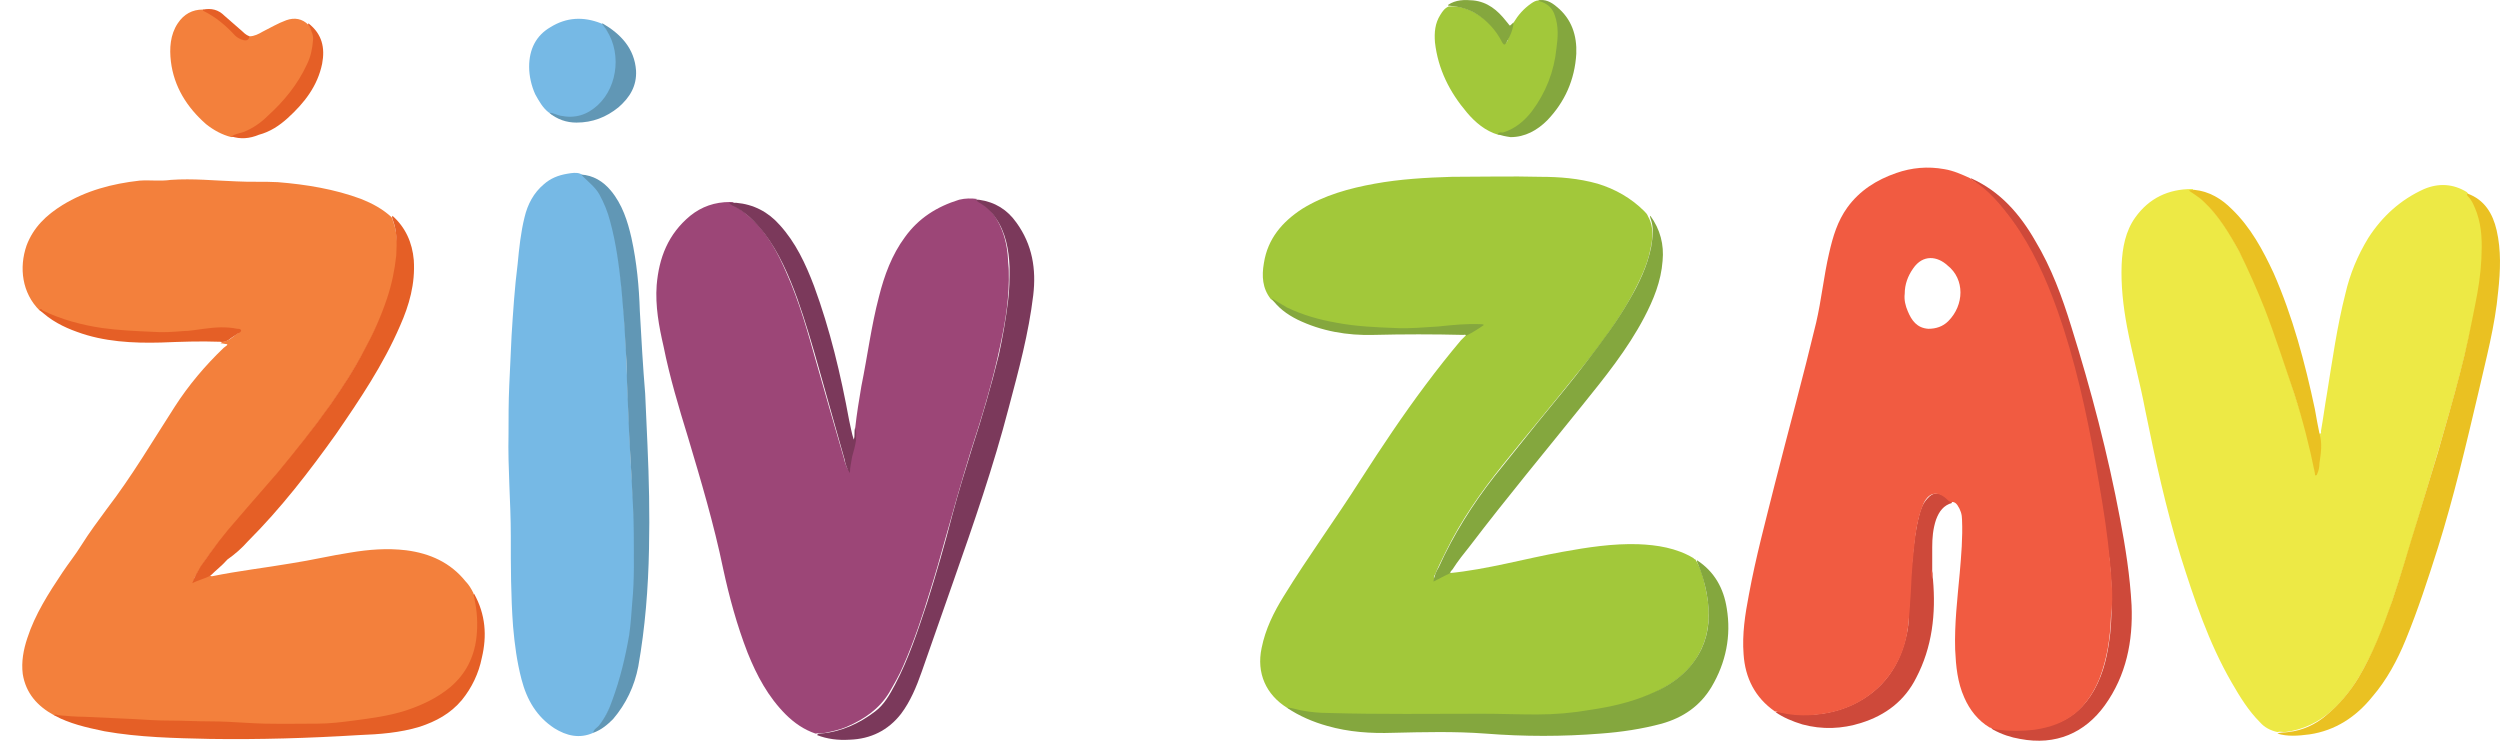
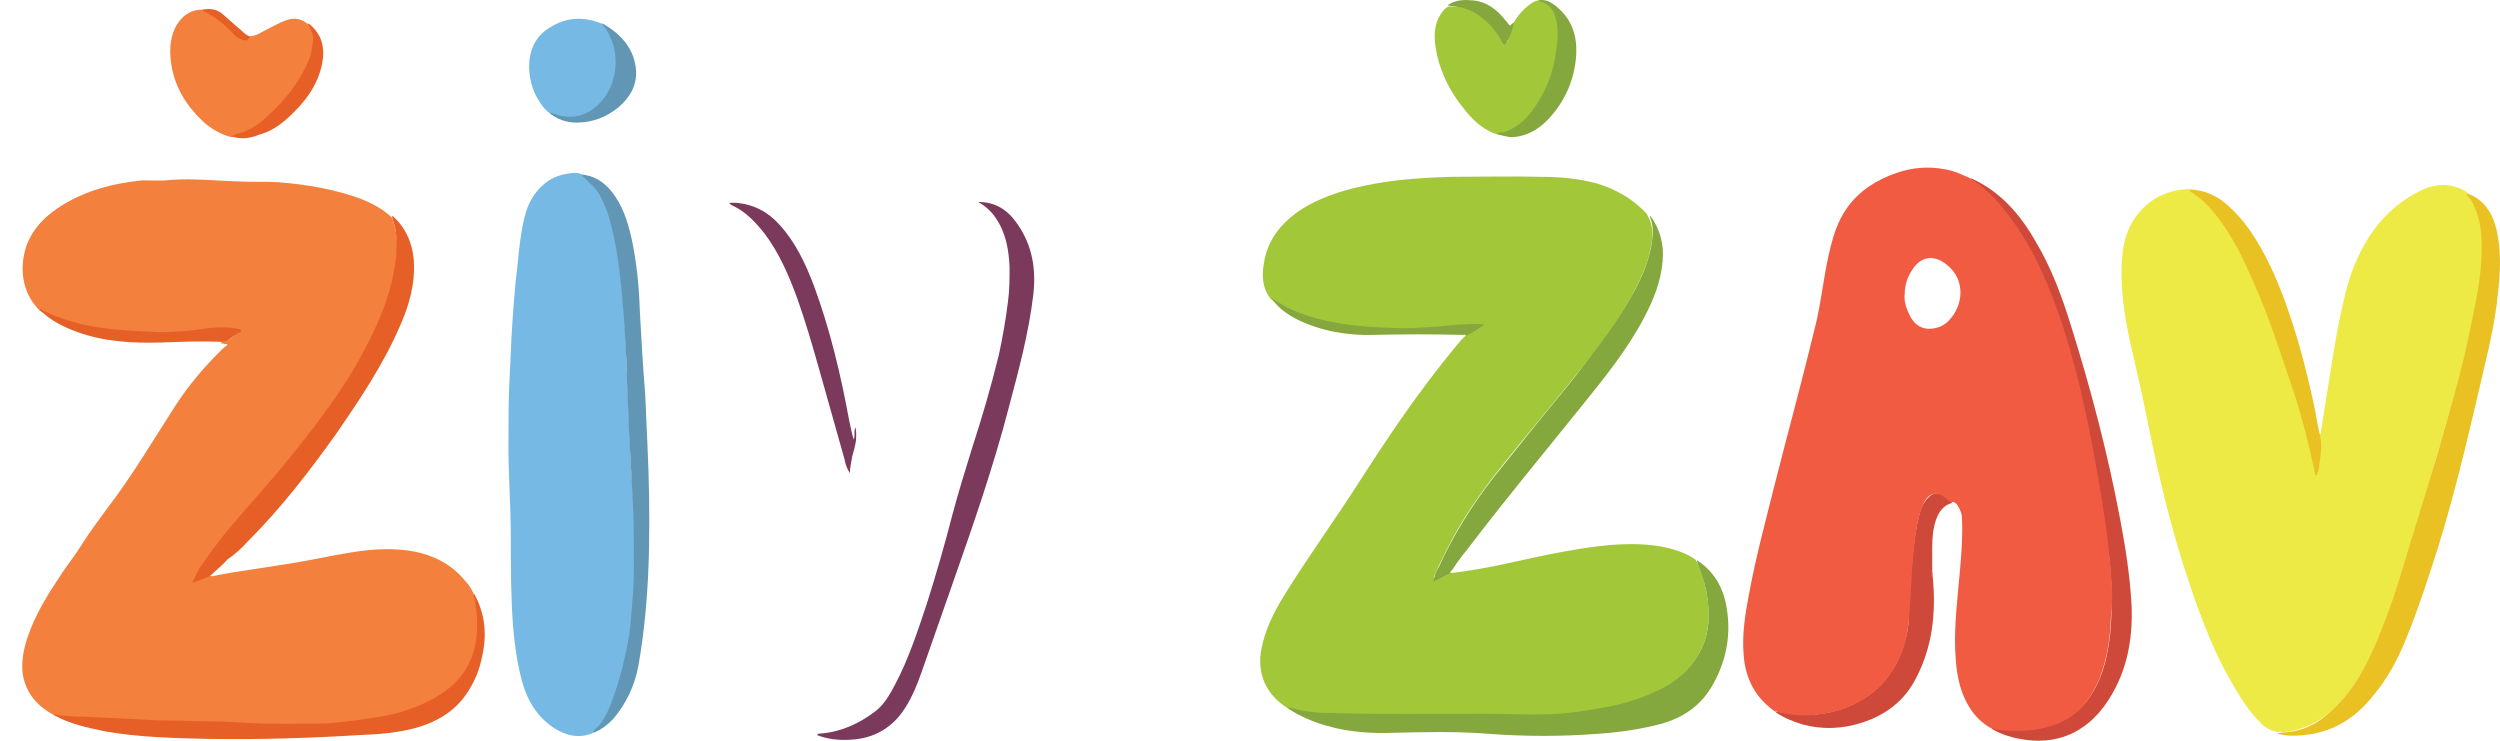
<svg xmlns="http://www.w3.org/2000/svg" width="81" height="24" viewBox="0 0 81 24" fill="none">
  <g clip-path="url(#clip0_3_745)">
    <path fill-rule="evenodd" clip-rule="evenodd" d="M1.752 23.174C1.207 22.877 0.836 22.457 0.737 21.838C0.687 21.442 0.761 21.046 0.885 20.675C1.133 19.907 1.578 19.215 2.024 18.547C2.221 18.25 2.444 17.977 2.643 17.655C2.89 17.259 3.187 16.864 3.459 16.492C4.276 15.428 4.944 14.29 5.662 13.177C6.107 12.484 6.651 11.84 7.246 11.271C7.27 11.247 7.32 11.222 7.369 11.172L7.345 11.148C7.27 11.148 7.221 11.123 7.147 11.123C7.172 11.098 7.196 11.073 7.221 11.073C7.444 11.049 7.568 10.876 7.741 10.777C7.617 10.727 7.518 10.727 7.42 10.702C6.974 10.678 6.529 10.752 6.083 10.801C5.737 10.826 5.366 10.876 5.019 10.826C4.747 10.801 4.45 10.826 4.178 10.801C3.435 10.752 2.718 10.628 2.025 10.381C1.777 10.281 1.505 10.207 1.282 10.059C0.712 9.49 0.613 8.673 0.86 7.956C1.083 7.362 1.504 6.966 2.024 6.644C2.791 6.174 3.632 5.952 4.523 5.852C4.87 5.828 5.191 5.877 5.538 5.828C6.255 5.778 6.949 5.852 7.666 5.877C8.112 5.902 8.557 5.877 9.003 5.902C9.918 5.976 10.834 6.125 11.7 6.446C12.071 6.595 12.393 6.768 12.69 7.04C12.863 7.46 12.887 7.881 12.863 8.302C12.788 9.118 12.541 9.86 12.194 10.603C11.724 11.617 11.13 12.558 10.462 13.473C9.769 14.414 9.051 15.304 8.285 16.171C7.74 16.79 7.196 17.408 6.725 18.051C6.577 18.274 6.429 18.497 6.305 18.72C6.305 18.744 6.28 18.769 6.28 18.819C6.404 18.769 6.552 18.72 6.676 18.67C6.725 18.646 6.751 18.621 6.8 18.646C6.825 18.67 6.849 18.67 6.874 18.67C7.716 18.497 8.582 18.398 9.448 18.25C10.091 18.151 10.71 18.002 11.353 17.903C11.947 17.804 12.541 17.755 13.16 17.829C13.927 17.928 14.595 18.224 15.09 18.843C15.189 18.942 15.263 19.066 15.338 19.214C15.387 19.387 15.437 19.536 15.462 19.709C15.536 20.303 15.486 20.872 15.264 21.417C15.066 21.837 14.793 22.184 14.423 22.456C13.878 22.852 13.284 23.075 12.641 23.224C11.948 23.372 11.255 23.446 10.562 23.496C9.82 23.545 9.077 23.52 8.31 23.52C7.815 23.52 7.345 23.471 6.85 23.471C6.33 23.446 5.835 23.446 5.316 23.446C4.87 23.446 4.425 23.397 3.955 23.372C3.682 23.347 3.41 23.347 3.138 23.347C2.742 23.323 2.371 23.347 1.975 23.273C1.9 23.198 1.826 23.174 1.752 23.174L1.752 23.174Z" fill="#F3803C" />
    <path fill-rule="evenodd" clip-rule="evenodd" d="M41.693 22.927C41.025 22.506 40.703 21.813 40.876 20.997C41 20.378 41.272 19.834 41.594 19.314C42.386 18.028 43.276 16.815 44.093 15.528C44.761 14.489 45.454 13.45 46.197 12.46C46.568 11.964 46.939 11.495 47.335 11.024C47.385 10.975 47.434 10.925 47.484 10.876C47.533 10.777 47.632 10.752 47.706 10.703C47.781 10.653 47.855 10.604 47.929 10.554C47.633 10.53 47.36 10.554 47.088 10.579C46.568 10.628 46.024 10.703 45.504 10.678C44.515 10.653 43.525 10.604 42.559 10.331C42.163 10.207 41.767 10.084 41.396 9.861C41.322 9.812 41.248 9.738 41.173 9.688C40.901 9.342 40.877 8.946 40.95 8.525C41.074 7.733 41.544 7.189 42.188 6.768C42.905 6.323 43.722 6.1 44.539 5.952C45.355 5.803 46.197 5.754 47.038 5.729C48.003 5.729 48.968 5.704 49.909 5.729C50.528 5.729 51.146 5.778 51.765 5.952C52.334 6.125 52.854 6.421 53.275 6.843C53.324 6.892 53.374 6.942 53.398 7.016C53.596 7.362 53.547 7.733 53.473 8.08C53.374 8.599 53.126 9.094 52.879 9.564C52.384 10.48 51.74 11.321 51.072 12.138C50.28 13.128 49.464 14.093 48.672 15.083C47.979 15.949 47.336 16.864 46.841 17.879C46.717 18.127 46.593 18.374 46.494 18.621C46.469 18.646 46.445 18.696 46.469 18.745C46.593 18.696 46.692 18.646 46.791 18.597C46.84 18.572 46.89 18.547 46.939 18.572C48.201 18.448 49.389 18.102 50.627 17.879C51.443 17.731 52.26 17.607 53.076 17.632C53.695 17.656 54.314 17.755 54.858 18.077C54.883 18.102 54.907 18.126 54.932 18.126C55.13 18.448 55.205 18.794 55.279 19.141C55.378 19.611 55.403 20.106 55.279 20.601C55.106 21.244 54.735 21.739 54.19 22.11C53.72 22.432 53.201 22.63 52.681 22.803C51.889 23.026 51.072 23.125 50.256 23.174C49.637 23.199 49.019 23.199 48.375 23.199C46.94 23.15 45.48 23.199 44.044 23.174C43.45 23.15 42.856 23.199 42.263 23.075C42.114 23.05 41.916 23.026 41.694 22.927H41.693Z" fill="#A2C83A" />
    <path fill-rule="evenodd" clip-rule="evenodd" d="M75.15 14.043C75.225 14.068 75.199 13.994 75.199 13.969C75.274 13.548 75.323 13.152 75.397 12.732C75.57 11.668 75.719 10.579 75.991 9.515C76.139 8.871 76.387 8.277 76.734 7.708C77.179 7.016 77.773 6.471 78.54 6.125C79.011 5.927 79.481 5.951 79.926 6.224C80.272 6.644 80.396 7.139 80.421 7.659C80.495 8.699 80.272 9.688 80.05 10.678C79.703 12.262 79.233 13.82 78.763 15.404C78.416 16.567 78.07 17.755 77.698 18.918C77.402 19.834 77.08 20.774 76.61 21.616C76.338 22.135 75.991 22.63 75.546 23.026C75.125 23.397 74.63 23.645 74.036 23.719C73.937 23.719 73.863 23.694 73.789 23.719C73.566 23.669 73.368 23.57 73.22 23.397C72.848 23.026 72.576 22.581 72.304 22.11C71.561 20.824 71.091 19.413 70.646 18.003C70.176 16.469 69.829 14.885 69.508 13.301C69.335 12.386 69.087 11.495 68.914 10.579C68.79 9.911 68.716 9.243 68.741 8.575C68.765 8.03 68.865 7.486 69.186 7.041C69.631 6.422 70.25 6.125 71.017 6.125C71.042 6.125 71.067 6.125 71.067 6.15C71.067 6.174 71.042 6.174 71.017 6.199C71.166 6.298 71.29 6.397 71.413 6.521C71.809 6.917 72.131 7.362 72.403 7.857C73.022 8.97 73.492 10.158 73.888 11.371C74.16 12.187 74.432 13.004 74.68 13.82C74.803 14.266 74.903 14.736 75.001 15.206C75.001 15.231 75.001 15.255 75.026 15.305C75.1 15.157 75.1 15.033 75.125 14.885C75.15 14.612 75.174 14.34 75.125 14.068C75.125 14.093 75.125 14.068 75.15 14.043H75.15Z" fill="#EDE945" />
-     <path fill-rule="evenodd" clip-rule="evenodd" d="M27.711 13.845C27.76 13.4 27.834 12.954 27.909 12.509C28.106 11.544 28.23 10.554 28.478 9.614C28.651 8.921 28.898 8.253 29.319 7.684C29.764 7.065 30.358 6.694 31.076 6.471C31.274 6.422 31.472 6.422 31.669 6.447C31.645 6.471 31.62 6.471 31.595 6.471C31.62 6.471 31.644 6.496 31.669 6.496C31.942 6.644 32.165 6.867 32.313 7.139C32.536 7.535 32.635 7.956 32.66 8.401C32.66 8.525 32.684 8.649 32.684 8.773C32.709 9.589 32.585 10.381 32.412 11.173C32.165 12.361 31.818 13.499 31.447 14.637C31.15 15.602 30.878 16.567 30.606 17.532C30.457 18.076 30.309 18.596 30.136 19.141C29.888 19.957 29.616 20.774 29.269 21.566C29.145 21.863 28.972 22.159 28.799 22.457C28.477 22.976 28.007 23.298 27.438 23.546C27.215 23.645 26.967 23.694 26.745 23.743C26.646 23.768 26.522 23.743 26.423 23.768C26.052 23.644 25.731 23.421 25.458 23.149C24.889 22.58 24.518 21.887 24.221 21.145C23.875 20.254 23.627 19.338 23.429 18.423C23.132 16.987 22.712 15.577 22.291 14.167C21.994 13.202 21.697 12.212 21.499 11.222C21.35 10.578 21.227 9.91 21.276 9.242C21.35 8.351 21.647 7.584 22.365 6.99C22.736 6.693 23.157 6.545 23.652 6.545C23.701 6.545 23.751 6.545 23.776 6.569C23.743 6.586 23.701 6.594 23.652 6.594C23.875 6.693 24.097 6.842 24.27 7.015C24.84 7.51 25.186 8.153 25.483 8.846C25.904 9.786 26.176 10.776 26.448 11.741C26.745 12.78 27.042 13.819 27.339 14.834C27.364 14.958 27.413 15.082 27.463 15.205C27.488 14.982 27.512 14.735 27.562 14.537C27.71 14.314 27.735 14.092 27.71 13.844L27.711 13.845Z" fill="#9C4677" />
    <path fill-rule="evenodd" clip-rule="evenodd" d="M19.223 23.743C18.777 23.941 18.356 23.842 17.961 23.595C17.392 23.224 17.07 22.679 16.897 22.011C16.748 21.442 16.674 20.873 16.624 20.303C16.55 19.314 16.55 18.349 16.55 17.359C16.55 16.27 16.451 15.181 16.476 14.068C16.476 13.548 16.476 13.028 16.5 12.484C16.525 11.939 16.549 11.395 16.575 10.875C16.624 10.108 16.674 9.317 16.772 8.549C16.822 8.03 16.872 7.535 16.995 7.04C17.094 6.619 17.292 6.248 17.614 5.976C17.837 5.778 18.084 5.679 18.381 5.629C18.53 5.604 18.678 5.58 18.802 5.629C19.123 5.802 19.346 6.074 19.519 6.396C19.742 6.866 19.866 7.386 19.965 7.906C20.088 8.623 20.163 9.366 20.212 10.083C20.262 10.727 20.287 11.395 20.311 12.063C20.336 12.657 20.361 13.276 20.386 13.869C20.41 14.488 20.435 15.082 20.485 15.7C20.559 16.74 20.584 17.754 20.559 18.794C20.535 20.105 20.336 21.392 19.891 22.629C19.767 22.951 19.619 23.273 19.396 23.569C19.371 23.619 19.297 23.668 19.223 23.742L19.223 23.743Z" fill="#76B9E5" />
    <path fill-rule="evenodd" clip-rule="evenodd" d="M73.789 23.768C73.888 23.719 74.012 23.743 74.136 23.719C74.606 23.669 75.027 23.471 75.373 23.174C75.794 22.828 76.14 22.407 76.412 21.962C76.883 21.17 77.204 20.328 77.501 19.487C77.798 18.621 78.046 17.73 78.318 16.864C78.541 16.122 78.763 15.404 78.986 14.662C79.233 13.796 79.481 12.955 79.703 12.089C79.901 11.347 80.05 10.604 80.198 9.862C80.297 9.367 80.372 8.897 80.396 8.402C80.421 7.882 80.421 7.387 80.248 6.892C80.173 6.694 80.099 6.496 79.951 6.348C79.926 6.323 79.926 6.299 79.951 6.273C80.495 6.471 80.767 6.917 80.891 7.461C81.04 8.105 81.015 8.773 80.941 9.441C80.841 10.555 80.545 11.643 80.297 12.732C79.901 14.415 79.505 16.098 78.986 17.755C78.664 18.77 78.342 19.76 77.946 20.725C77.674 21.393 77.327 22.037 76.857 22.581C76.338 23.224 75.669 23.67 74.828 23.794C74.457 23.843 74.111 23.868 73.789 23.769L73.789 23.768Z" fill="#EAC122" />
    <path fill-rule="evenodd" clip-rule="evenodd" d="M8.086 1.176C8.235 1.176 8.383 1.101 8.507 1.027C8.755 0.904 9.002 0.755 9.274 0.656C9.546 0.557 9.794 0.607 9.992 0.804C10.066 0.928 10.14 1.027 10.165 1.176C10.214 1.448 10.14 1.695 10.066 1.918C9.893 2.388 9.62 2.784 9.299 3.18C8.977 3.576 8.606 3.947 8.16 4.194C7.962 4.318 7.739 4.417 7.492 4.442C7.195 4.367 6.923 4.219 6.675 4.021C6.056 3.477 5.636 2.808 5.537 1.992C5.487 1.571 5.512 1.126 5.76 0.755C5.957 0.458 6.23 0.309 6.576 0.309C6.898 0.433 7.17 0.656 7.417 0.878C7.541 0.978 7.64 1.126 7.764 1.2C7.912 1.274 7.962 1.274 8.086 1.175L8.086 1.176Z" fill="#F3803C" />
-     <path fill-rule="evenodd" clip-rule="evenodd" d="M26.474 23.818C26.498 23.768 26.523 23.768 26.573 23.768C27.241 23.719 27.834 23.447 28.354 23.051C28.651 22.828 28.825 22.506 28.998 22.185C29.443 21.344 29.74 20.428 30.037 19.537C30.334 18.597 30.606 17.657 30.854 16.692C31.052 15.95 31.274 15.232 31.497 14.514C31.819 13.524 32.116 12.51 32.364 11.495C32.487 10.926 32.587 10.357 32.66 9.763C32.71 9.392 32.71 9.021 32.71 8.65C32.685 8.081 32.586 7.536 32.264 7.066C32.116 6.843 31.918 6.67 31.695 6.546C31.671 6.521 31.646 6.497 31.572 6.472H31.72C32.24 6.546 32.636 6.793 32.933 7.214C33.452 7.931 33.576 8.723 33.477 9.564C33.329 10.802 33.007 11.989 32.685 13.202C32.19 15.107 31.547 16.963 30.904 18.794C30.557 19.784 30.211 20.774 29.864 21.764C29.691 22.259 29.493 22.729 29.196 23.125C28.775 23.669 28.206 23.942 27.538 23.966C27.142 23.991 26.796 23.942 26.474 23.818H26.474Z" fill="#7B395B" />
+     <path fill-rule="evenodd" clip-rule="evenodd" d="M26.474 23.818C26.498 23.768 26.523 23.768 26.573 23.768C27.241 23.719 27.834 23.447 28.354 23.051C28.651 22.828 28.825 22.506 28.998 22.185C29.443 21.344 29.74 20.428 30.037 19.537C30.334 18.597 30.606 17.657 30.854 16.692C31.052 15.95 31.274 15.232 31.497 14.514C31.819 13.524 32.116 12.51 32.364 11.495C32.487 10.926 32.587 10.357 32.66 9.763C32.71 9.392 32.71 9.021 32.71 8.65C32.685 8.081 32.586 7.536 32.264 7.066C32.116 6.843 31.918 6.67 31.695 6.546H31.72C32.24 6.546 32.636 6.793 32.933 7.214C33.452 7.931 33.576 8.723 33.477 9.564C33.329 10.802 33.007 11.989 32.685 13.202C32.19 15.107 31.547 16.963 30.904 18.794C30.557 19.784 30.211 20.774 29.864 21.764C29.691 22.259 29.493 22.729 29.196 23.125C28.775 23.669 28.206 23.942 27.538 23.966C27.142 23.991 26.796 23.942 26.474 23.818H26.474Z" fill="#7B395B" />
    <path fill-rule="evenodd" clip-rule="evenodd" d="M49.042 0.73C49.191 0.483 49.364 0.285 49.611 0.112C49.686 0.062 49.76 0.013 49.859 0.013C50.106 0.013 50.329 0.186 50.428 0.458C50.527 0.73 50.552 1.002 50.527 1.299C50.502 1.843 50.354 2.388 50.131 2.883C49.908 3.378 49.636 3.823 49.166 4.145C48.968 4.269 48.77 4.368 48.547 4.368C48.127 4.244 47.805 3.972 47.532 3.65C46.964 2.982 46.592 2.24 46.493 1.374C46.468 1.052 46.493 0.755 46.666 0.483C46.741 0.359 46.815 0.26 46.938 0.21C47.235 0.186 47.507 0.26 47.78 0.408C48.176 0.631 48.497 0.928 48.695 1.324C48.745 1.423 48.77 1.423 48.844 1.324C48.918 1.101 48.943 0.903 49.041 0.73L49.042 0.73Z" fill="#A2C83A" />
    <path fill-rule="evenodd" clip-rule="evenodd" d="M41.693 22.927C41.866 22.927 42.039 23.001 42.212 23.026C42.485 23.075 42.757 23.1 43.029 23.1C44.687 23.149 46.37 23.125 48.028 23.125C48.622 23.125 49.191 23.149 49.785 23.149C50.379 23.149 50.948 23.1 51.517 23.001C52.185 22.902 52.853 22.754 53.472 22.481C54.19 22.184 54.784 21.739 55.13 21.021C55.254 20.749 55.328 20.477 55.353 20.18C55.402 19.512 55.254 18.868 55.006 18.25C54.982 18.225 54.982 18.176 54.982 18.151C55.551 18.522 55.848 19.067 55.947 19.71C56.095 20.601 55.922 21.467 55.452 22.259C55.08 22.877 54.536 23.248 53.843 23.446C53.2 23.619 52.532 23.719 51.863 23.768C50.626 23.867 49.389 23.867 48.127 23.768C47.137 23.694 46.122 23.719 45.132 23.743C44.415 23.768 43.697 23.719 43.004 23.52C42.559 23.397 42.088 23.199 41.692 22.927H41.693Z" fill="#84A73E" />
    <path fill-rule="evenodd" clip-rule="evenodd" d="M64.509 23.57C64.608 23.546 64.707 23.595 64.806 23.595C65.153 23.619 65.474 23.619 65.821 23.595C66.093 23.57 66.34 23.52 66.588 23.446C67.157 23.249 67.553 22.877 67.85 22.358C68.171 21.789 68.295 21.17 68.37 20.527C68.419 20.057 68.419 19.586 68.419 19.141C68.394 18.696 68.37 18.225 68.295 17.78C68.196 17.013 68.097 16.246 67.948 15.479C67.8 14.637 67.652 13.796 67.453 12.955C67.256 12.113 67.033 11.247 66.761 10.43C66.513 9.713 66.241 8.995 65.87 8.302C65.597 7.758 65.276 7.238 64.88 6.768C64.608 6.421 64.286 6.125 63.915 5.852C63.89 5.828 63.84 5.828 63.865 5.778C64.806 6.199 65.449 6.941 65.944 7.807C66.464 8.673 66.811 9.613 67.108 10.578C67.751 12.632 68.296 14.711 68.691 16.814C68.865 17.73 69.013 18.67 69.063 19.611C69.112 20.774 68.89 21.887 68.196 22.852C67.553 23.743 66.613 24.164 65.449 23.941C65.153 23.892 64.856 23.793 64.583 23.644C64.583 23.644 64.534 23.619 64.509 23.57L64.509 23.57Z" fill="#CE493A" />
    <path fill-rule="evenodd" clip-rule="evenodd" d="M6.825 18.646C6.651 18.745 6.429 18.794 6.231 18.893C6.305 18.671 6.404 18.522 6.503 18.349C6.874 17.805 7.27 17.285 7.691 16.815C8.111 16.32 8.557 15.825 8.978 15.33C9.572 14.613 10.166 13.87 10.71 13.103C11.106 12.534 11.477 11.965 11.799 11.347C12.096 10.802 12.343 10.258 12.541 9.664C12.69 9.219 12.789 8.748 12.838 8.278C12.863 7.858 12.863 7.462 12.715 7.09C12.715 7.066 12.69 7.041 12.715 6.991C13.135 7.363 13.358 7.857 13.407 8.427C13.457 9.194 13.259 9.887 12.962 10.555C12.418 11.817 11.65 12.955 10.883 14.069C10.017 15.281 9.102 16.469 8.037 17.533C7.84 17.756 7.617 17.954 7.369 18.127C7.196 18.325 6.998 18.473 6.825 18.646L6.825 18.646Z" fill="#E55F26" />
    <path fill-rule="evenodd" clip-rule="evenodd" d="M46.989 18.572C46.816 18.646 46.642 18.745 46.444 18.844C46.469 18.646 46.543 18.497 46.617 18.374C47.088 17.334 47.706 16.345 48.424 15.429C48.894 14.835 49.364 14.266 49.835 13.672C50.379 13.004 50.923 12.36 51.443 11.668C51.914 11.049 52.384 10.43 52.779 9.738C53.101 9.193 53.373 8.624 53.497 8.005C53.546 7.684 53.596 7.386 53.472 7.065C53.472 7.04 53.448 7.016 53.472 6.991C53.794 7.436 53.918 7.931 53.868 8.451C53.819 9.119 53.572 9.712 53.275 10.281C52.73 11.321 51.988 12.236 51.27 13.127C50.058 14.637 48.82 16.121 47.633 17.68C47.435 17.928 47.236 18.175 47.063 18.447C47.014 18.497 46.989 18.522 46.989 18.571L46.989 18.572Z" fill="#84A73E" />
    <path fill-rule="evenodd" clip-rule="evenodd" d="M19.223 23.743C19.223 23.644 19.322 23.595 19.396 23.52C19.593 23.273 19.742 22.976 19.841 22.679C20.088 22.011 20.262 21.294 20.385 20.576C20.435 20.229 20.46 19.858 20.485 19.512C20.559 18.77 20.534 18.027 20.534 17.285C20.534 16.666 20.485 16.048 20.459 15.429C20.435 14.984 20.41 14.538 20.385 14.093C20.36 13.499 20.336 12.88 20.311 12.286C20.311 11.89 20.286 11.495 20.261 11.098C20.236 10.53 20.187 9.96 20.137 9.391C20.063 8.649 19.964 7.882 19.766 7.164C19.692 6.867 19.568 6.57 19.419 6.298C19.296 6.075 19.073 5.902 18.9 5.729C18.875 5.704 18.851 5.68 18.825 5.655C19.221 5.679 19.543 5.877 19.79 6.174C20.162 6.62 20.335 7.164 20.459 7.708C20.632 8.5 20.706 9.292 20.731 10.084C20.78 10.975 20.83 11.865 20.904 12.756C20.928 13.301 20.953 13.845 20.978 14.414C21.028 15.528 21.053 16.641 21.028 17.78C21.003 19.066 20.904 20.328 20.681 21.59C20.557 22.234 20.285 22.803 19.864 23.298C19.691 23.471 19.493 23.645 19.221 23.743H19.223Z" fill="#6197B5" />
    <path fill-rule="evenodd" clip-rule="evenodd" d="M1.752 23.174C1.801 23.125 1.851 23.174 1.9 23.174C2.172 23.199 2.469 23.224 2.741 23.224C3.286 23.248 3.83 23.273 4.35 23.298C4.746 23.323 5.117 23.347 5.513 23.347C5.934 23.347 6.354 23.372 6.8 23.372C7.196 23.372 7.616 23.397 8.012 23.421C8.78 23.471 9.522 23.446 10.289 23.446C10.685 23.446 11.081 23.397 11.452 23.347C12.021 23.273 12.591 23.198 13.135 23.025C13.655 22.852 14.15 22.629 14.595 22.258C15.09 21.837 15.363 21.293 15.437 20.65C15.486 20.229 15.461 19.784 15.362 19.363C15.362 19.314 15.313 19.289 15.362 19.239C15.733 19.907 15.783 20.6 15.61 21.318C15.511 21.813 15.288 22.283 14.966 22.679C14.595 23.124 14.125 23.372 13.605 23.545C12.962 23.742 12.293 23.792 11.625 23.817C10.017 23.916 8.408 23.965 6.8 23.941C5.661 23.916 4.499 23.891 3.385 23.693C2.791 23.569 2.246 23.446 1.752 23.173V23.174Z" fill="#E55F26" />
    <path fill-rule="evenodd" clip-rule="evenodd" d="M17.787 3.65C17.589 3.502 17.466 3.279 17.342 3.056C17.218 2.784 17.144 2.463 17.144 2.165C17.144 1.596 17.367 1.151 17.837 0.879C18.357 0.557 18.901 0.532 19.47 0.755C19.495 0.755 19.495 0.78 19.519 0.78C19.767 1.077 19.94 1.399 19.965 1.769C20.039 2.512 19.841 3.155 19.222 3.6C18.802 3.897 18.331 3.947 17.861 3.7C17.837 3.675 17.837 3.65 17.787 3.65H17.787Z" fill="#76B9E5" />
    <path fill-rule="evenodd" clip-rule="evenodd" d="M57.531 23.075C57.654 23.026 57.753 23.1 57.852 23.1C58.619 23.224 59.337 23.149 60.03 22.828C61.019 22.358 61.564 21.566 61.787 20.502C61.861 20.18 61.836 19.834 61.861 19.512C61.886 19.042 61.91 18.572 61.96 18.126C62.01 17.631 62.059 17.161 62.183 16.691C62.232 16.493 62.307 16.295 62.455 16.146C62.604 15.973 62.752 15.949 62.975 16.047C63.099 16.097 63.198 16.196 63.247 16.295C62.975 16.369 62.827 16.567 62.727 16.839C62.628 17.136 62.604 17.433 62.604 17.73V18.498C62.628 18.597 62.604 18.671 62.628 18.77C62.727 19.883 62.604 20.972 62.084 21.962C61.713 22.704 61.094 23.174 60.302 23.422C59.684 23.619 59.04 23.645 58.397 23.471C58.075 23.372 57.778 23.248 57.531 23.075H57.531Z" fill="#CE493A" />
    <path fill-rule="evenodd" clip-rule="evenodd" d="M75.15 14.043C75.249 14.365 75.199 14.687 75.15 15.008C75.15 15.132 75.125 15.256 75.076 15.355C75.076 15.38 75.051 15.404 75.026 15.404C75.002 15.404 75.002 15.355 75.002 15.33C74.829 14.464 74.606 13.598 74.334 12.756C74.012 11.816 73.715 10.876 73.368 9.985C73.121 9.366 72.849 8.748 72.552 8.154C72.23 7.56 71.884 6.991 71.389 6.521C71.265 6.397 71.092 6.298 70.918 6.174C70.993 6.15 71.042 6.174 71.091 6.15C71.587 6.199 71.982 6.447 72.304 6.769C72.923 7.362 73.319 8.105 73.665 8.847C74.284 10.257 74.68 11.742 75.001 13.251C75.051 13.548 75.1 13.796 75.15 14.043H75.15Z" fill="#EAC122" />
    <path fill-rule="evenodd" clip-rule="evenodd" d="M27.711 13.845C27.76 13.994 27.735 14.142 27.735 14.266C27.711 14.439 27.661 14.612 27.612 14.786C27.587 14.959 27.537 15.132 27.537 15.33C27.438 15.181 27.389 15.033 27.364 14.885C27.092 13.92 26.82 12.955 26.548 11.989C26.325 11.198 26.102 10.431 25.83 9.664C25.558 8.921 25.236 8.179 24.766 7.56C24.469 7.189 24.147 6.843 23.702 6.645C23.677 6.62 23.652 6.62 23.627 6.57H23.85C24.419 6.62 24.89 6.867 25.261 7.288C25.781 7.857 26.102 8.55 26.375 9.268C26.894 10.678 27.241 12.138 27.513 13.623C27.562 13.82 27.587 14.019 27.661 14.242C27.711 14.118 27.661 13.969 27.711 13.846V13.845Z" fill="#7B395B" />
    <path fill-rule="evenodd" clip-rule="evenodd" d="M48.523 4.343C48.572 4.269 48.646 4.294 48.696 4.294C49.092 4.17 49.389 3.923 49.636 3.601C50.081 3.008 50.354 2.315 50.428 1.572C50.477 1.226 50.502 0.855 50.379 0.508C50.304 0.26 50.131 0.112 49.884 0.038C49.859 0.038 49.859 0.013 49.834 0.013C50.057 -0.036 50.255 0.063 50.428 0.211C50.923 0.607 51.096 1.151 51.072 1.745C51.022 2.586 50.7 3.304 50.131 3.898C49.81 4.22 49.414 4.443 48.943 4.443C48.77 4.418 48.646 4.393 48.523 4.343Z" fill="#84A73E" />
    <path fill-rule="evenodd" clip-rule="evenodd" d="M1.281 10.034C1.33 9.985 1.356 10.034 1.38 10.059C1.999 10.356 2.642 10.529 3.311 10.628C3.855 10.703 4.399 10.727 4.969 10.752C5.29 10.777 5.612 10.752 5.934 10.727C6.156 10.727 6.379 10.678 6.602 10.653C6.973 10.604 7.319 10.578 7.69 10.653C7.74 10.653 7.79 10.653 7.814 10.702C7.814 10.752 7.765 10.777 7.715 10.801C7.641 10.851 7.567 10.9 7.492 10.95C7.369 11.049 7.269 11.098 7.121 11.073C6.478 11.049 5.859 11.073 5.216 11.098C4.3 11.123 3.36 11.073 2.494 10.752C2.073 10.603 1.627 10.38 1.281 10.034V10.034Z" fill="#E55F26" />
    <path fill-rule="evenodd" clip-rule="evenodd" d="M7.493 4.417C7.616 4.343 7.765 4.318 7.913 4.269C8.21 4.145 8.458 3.972 8.681 3.749C9.2 3.279 9.646 2.735 9.942 2.091C10.066 1.844 10.116 1.596 10.14 1.324C10.165 1.151 10.091 1.003 10.016 0.854C9.992 0.83 9.967 0.805 9.992 0.755C10.437 1.102 10.536 1.547 10.437 2.067C10.289 2.784 9.868 3.329 9.324 3.824C9.051 4.071 8.755 4.269 8.383 4.368C8.086 4.492 7.79 4.517 7.492 4.417H7.493Z" fill="#E55F26" />
    <path fill-rule="evenodd" clip-rule="evenodd" d="M17.787 3.65C17.911 3.65 18.035 3.725 18.159 3.749C18.629 3.848 19.025 3.725 19.371 3.403C20.039 2.784 20.163 1.596 19.544 0.829C19.519 0.804 19.495 0.78 19.519 0.755C20.113 1.101 20.559 1.571 20.608 2.289C20.633 2.784 20.41 3.155 20.039 3.477C19.643 3.798 19.198 3.972 18.678 3.972C18.357 3.972 18.059 3.873 17.787 3.65Z" fill="#6197B5" />
    <path fill-rule="evenodd" clip-rule="evenodd" d="M41.198 9.664C41.371 9.763 41.519 9.861 41.693 9.96C42.212 10.208 42.732 10.356 43.301 10.456C43.945 10.579 44.588 10.604 45.231 10.629C45.676 10.653 46.122 10.604 46.592 10.579C47.063 10.53 47.532 10.48 48.003 10.505C48.028 10.505 48.052 10.505 48.077 10.53C47.904 10.653 47.706 10.777 47.508 10.876C47.484 10.827 47.434 10.851 47.409 10.851C46.444 10.827 45.479 10.827 44.514 10.851C43.647 10.876 42.806 10.728 42.039 10.356C41.692 10.183 41.395 9.96 41.198 9.664Z" fill="#85A73E" />
    <path fill-rule="evenodd" clip-rule="evenodd" d="M49.042 0.73C49.018 0.978 48.919 1.2 48.795 1.399C48.745 1.473 48.72 1.448 48.671 1.374C48.473 0.978 48.176 0.656 47.805 0.434C47.557 0.285 47.26 0.211 46.964 0.186C46.939 0.186 46.914 0.186 46.914 0.161C47.162 -0.012 47.459 -0.012 47.731 0.013C48.201 0.062 48.523 0.334 48.795 0.681C48.844 0.73 48.869 0.78 48.919 0.83C48.968 0.805 48.993 0.755 49.042 0.73Z" fill="#85A73E" />
    <path fill-rule="evenodd" clip-rule="evenodd" d="M8.086 1.176C8.062 1.3 7.987 1.324 7.889 1.3C7.79 1.275 7.691 1.225 7.616 1.151C7.32 0.83 6.998 0.557 6.602 0.359C6.577 0.359 6.577 0.334 6.577 0.31C6.849 0.26 7.072 0.31 7.27 0.508C7.468 0.681 7.666 0.854 7.864 1.027C7.938 1.102 8.012 1.151 8.086 1.176Z" fill="#E55F26" />
    <path fill-rule="evenodd" clip-rule="evenodd" d="M62.604 18.72C62.554 18.621 62.579 18.547 62.579 18.448C62.604 18.547 62.604 18.621 62.604 18.72Z" fill="#F15B41" />
    <path fill-rule="evenodd" clip-rule="evenodd" d="M68.419 18.893C68.395 18.448 68.345 18.002 68.296 17.557C68.196 16.715 68.048 15.874 67.9 15.033C67.603 13.35 67.231 11.667 66.662 10.059C66.291 9.019 65.846 8.03 65.202 7.139C64.831 6.644 64.435 6.149 63.891 5.827C63.866 5.827 63.866 5.803 63.841 5.778C63.569 5.654 63.297 5.53 63 5.481C62.456 5.382 61.936 5.432 61.441 5.605C60.797 5.828 60.253 6.174 59.857 6.718C59.535 7.164 59.387 7.659 59.263 8.203C59.09 8.945 59.016 9.712 58.843 10.455C58.422 12.212 57.952 13.919 57.506 15.676C57.209 16.864 56.888 18.051 56.665 19.264C56.541 19.907 56.442 20.55 56.492 21.194C56.541 21.961 56.863 22.604 57.507 23.05C57.581 23.05 57.655 23.099 57.73 23.099C58.175 23.198 58.645 23.198 59.091 23.124C60.551 22.901 61.615 21.837 61.813 20.377C61.862 19.982 61.887 19.561 61.912 19.165C61.936 18.546 61.986 17.952 62.06 17.359C62.109 16.987 62.184 16.641 62.332 16.294C62.505 15.948 62.778 15.899 63.075 16.171C63.124 16.22 63.149 16.245 63.199 16.27C63.298 16.245 63.372 16.294 63.422 16.369C63.521 16.517 63.57 16.666 63.57 16.839C63.595 17.408 63.545 18.002 63.495 18.571C63.421 19.388 63.322 20.204 63.347 21.046C63.372 21.59 63.422 22.11 63.644 22.604C63.817 23 64.089 23.346 64.46 23.569C64.56 23.594 64.634 23.644 64.733 23.644C65.129 23.693 65.525 23.693 65.921 23.644C66.416 23.569 66.861 23.421 67.257 23.099C67.603 22.802 67.851 22.407 68.024 21.986C68.272 21.342 68.371 20.674 68.395 19.982C68.445 19.61 68.445 19.239 68.42 18.893L68.419 18.893ZM63.123 10.406C62.95 10.579 62.727 10.653 62.48 10.653C62.109 10.629 61.935 10.381 61.812 10.084C61.737 9.911 61.688 9.713 61.713 9.515C61.713 9.218 61.812 8.946 61.985 8.699C62.306 8.229 62.777 8.303 63.098 8.599C63.667 9.045 63.643 9.886 63.123 10.406H63.123Z" fill="#F15B41" />
  </g>
  <defs>
    <clipPath id="clip0_3_745">
      <rect width="80.279" height="24" fill="white" transform="translate(0.721)" />
    </clipPath>
  </defs>
</svg>